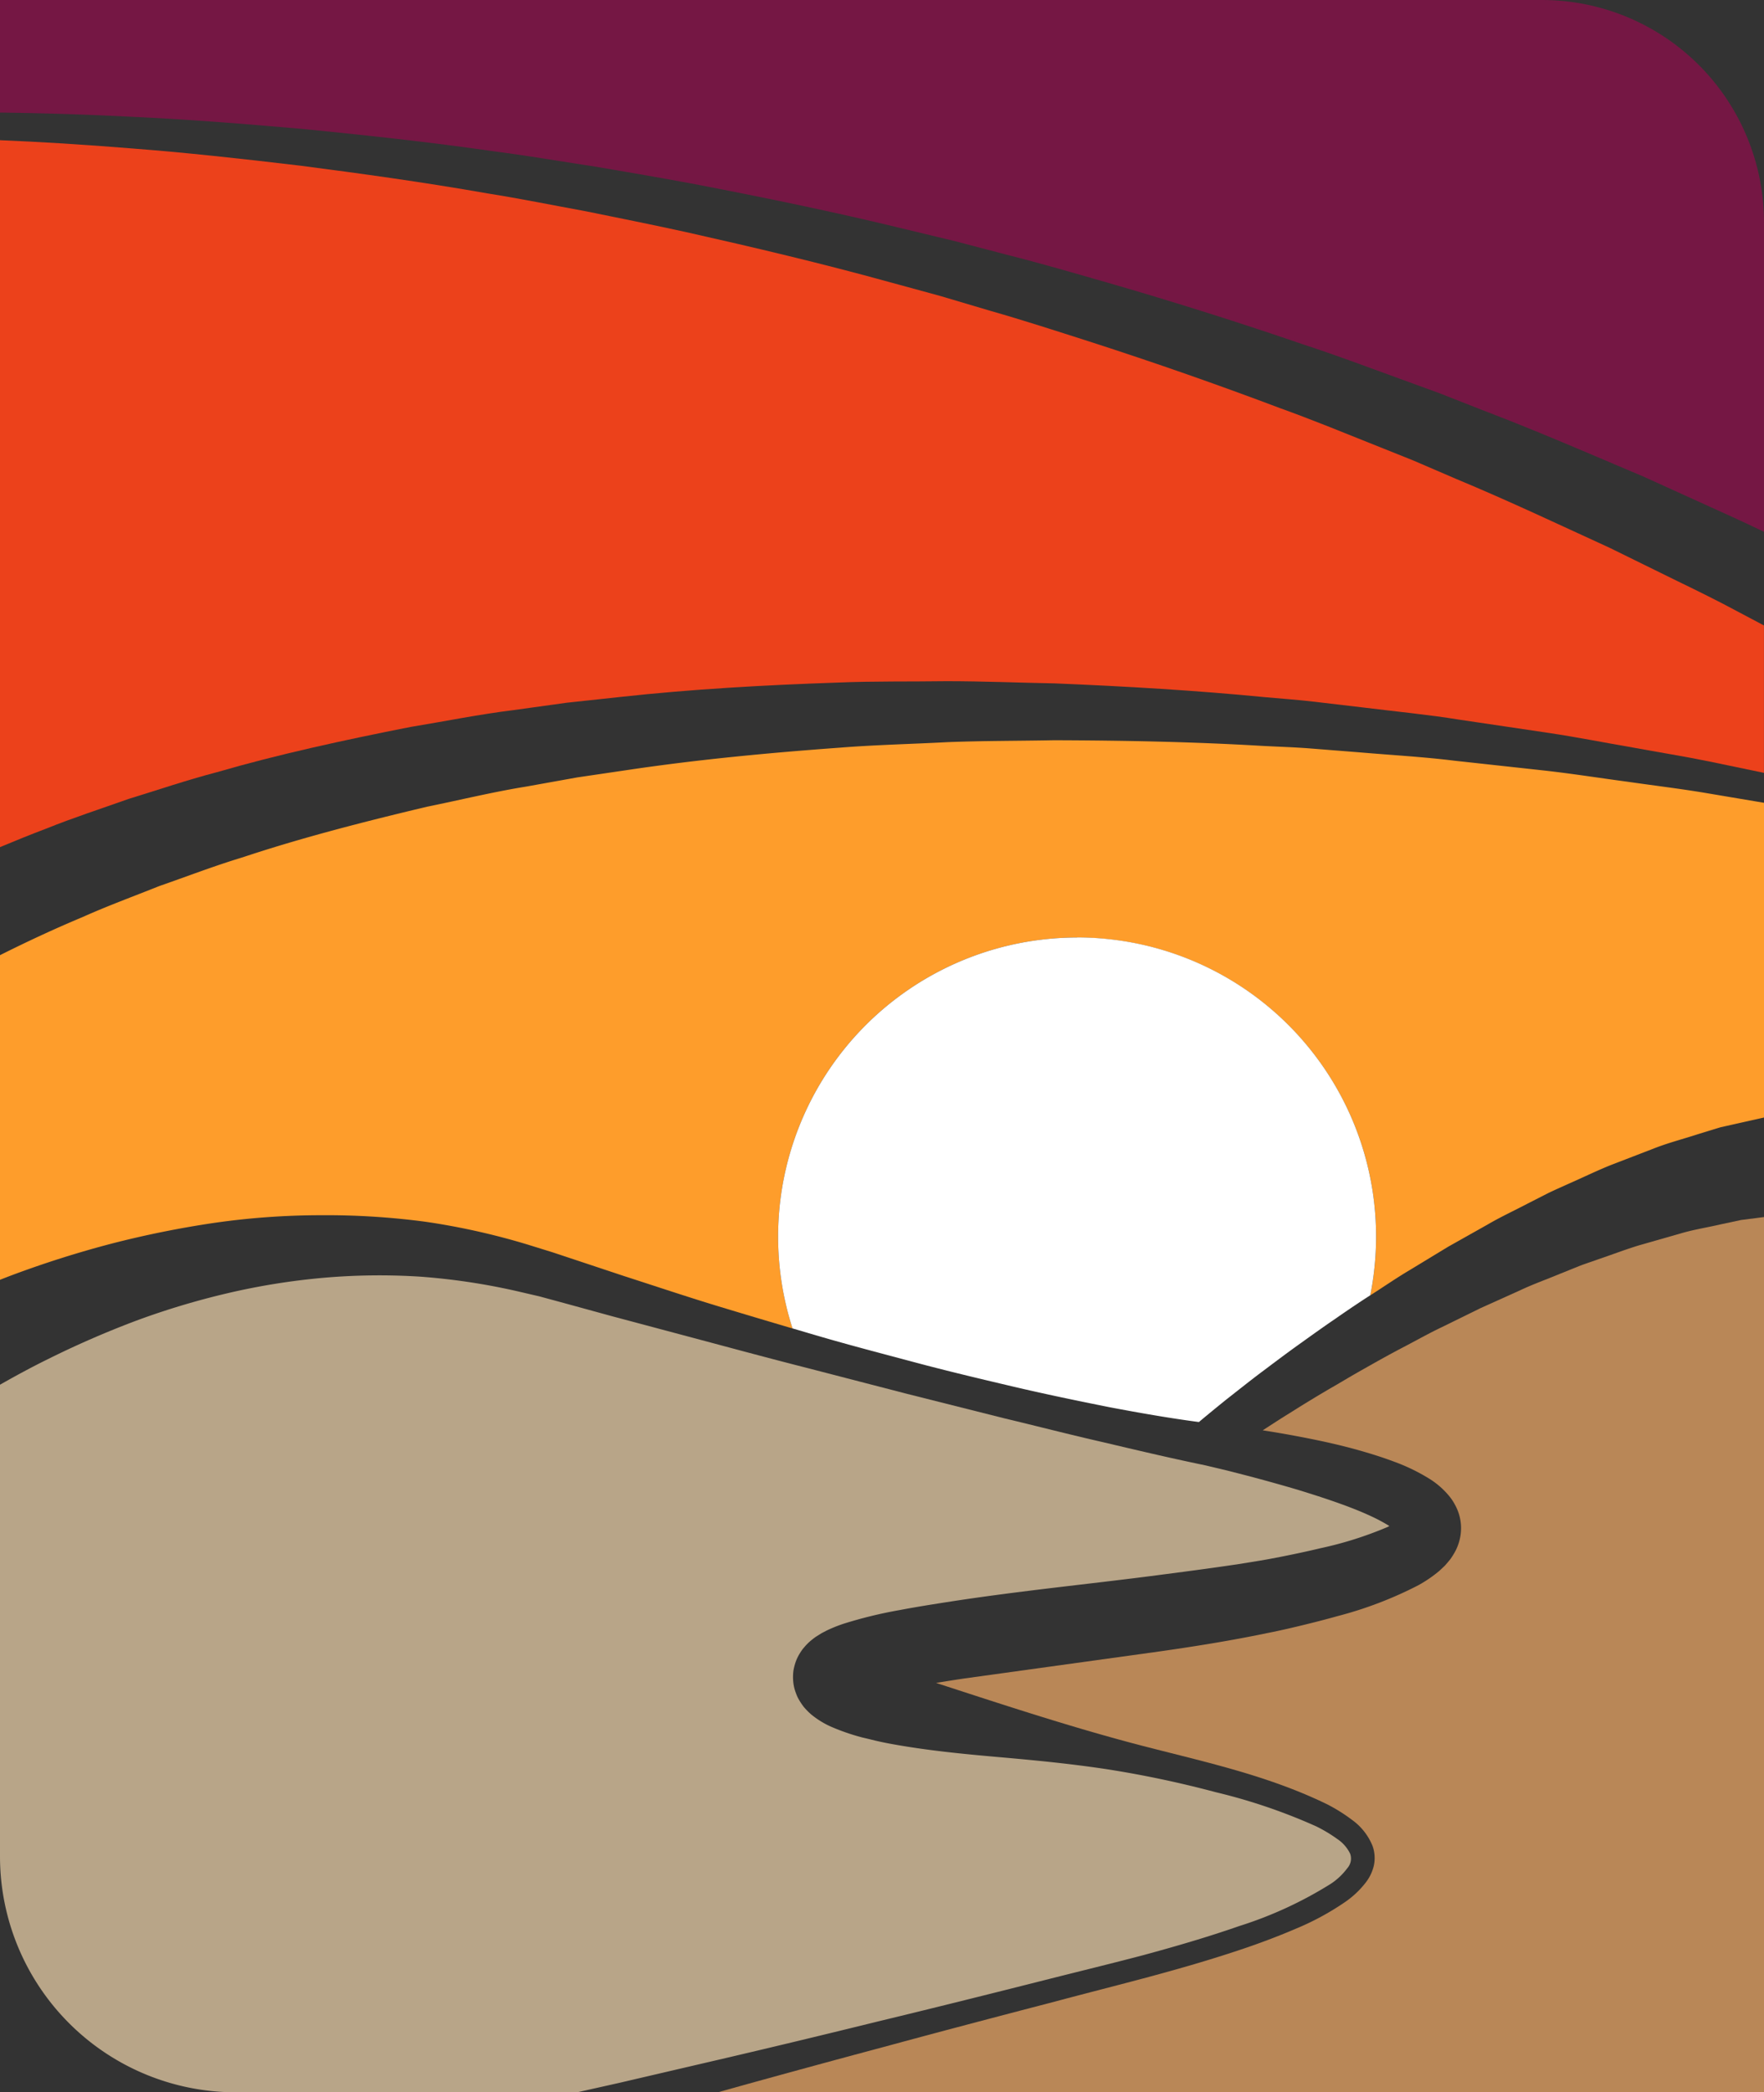
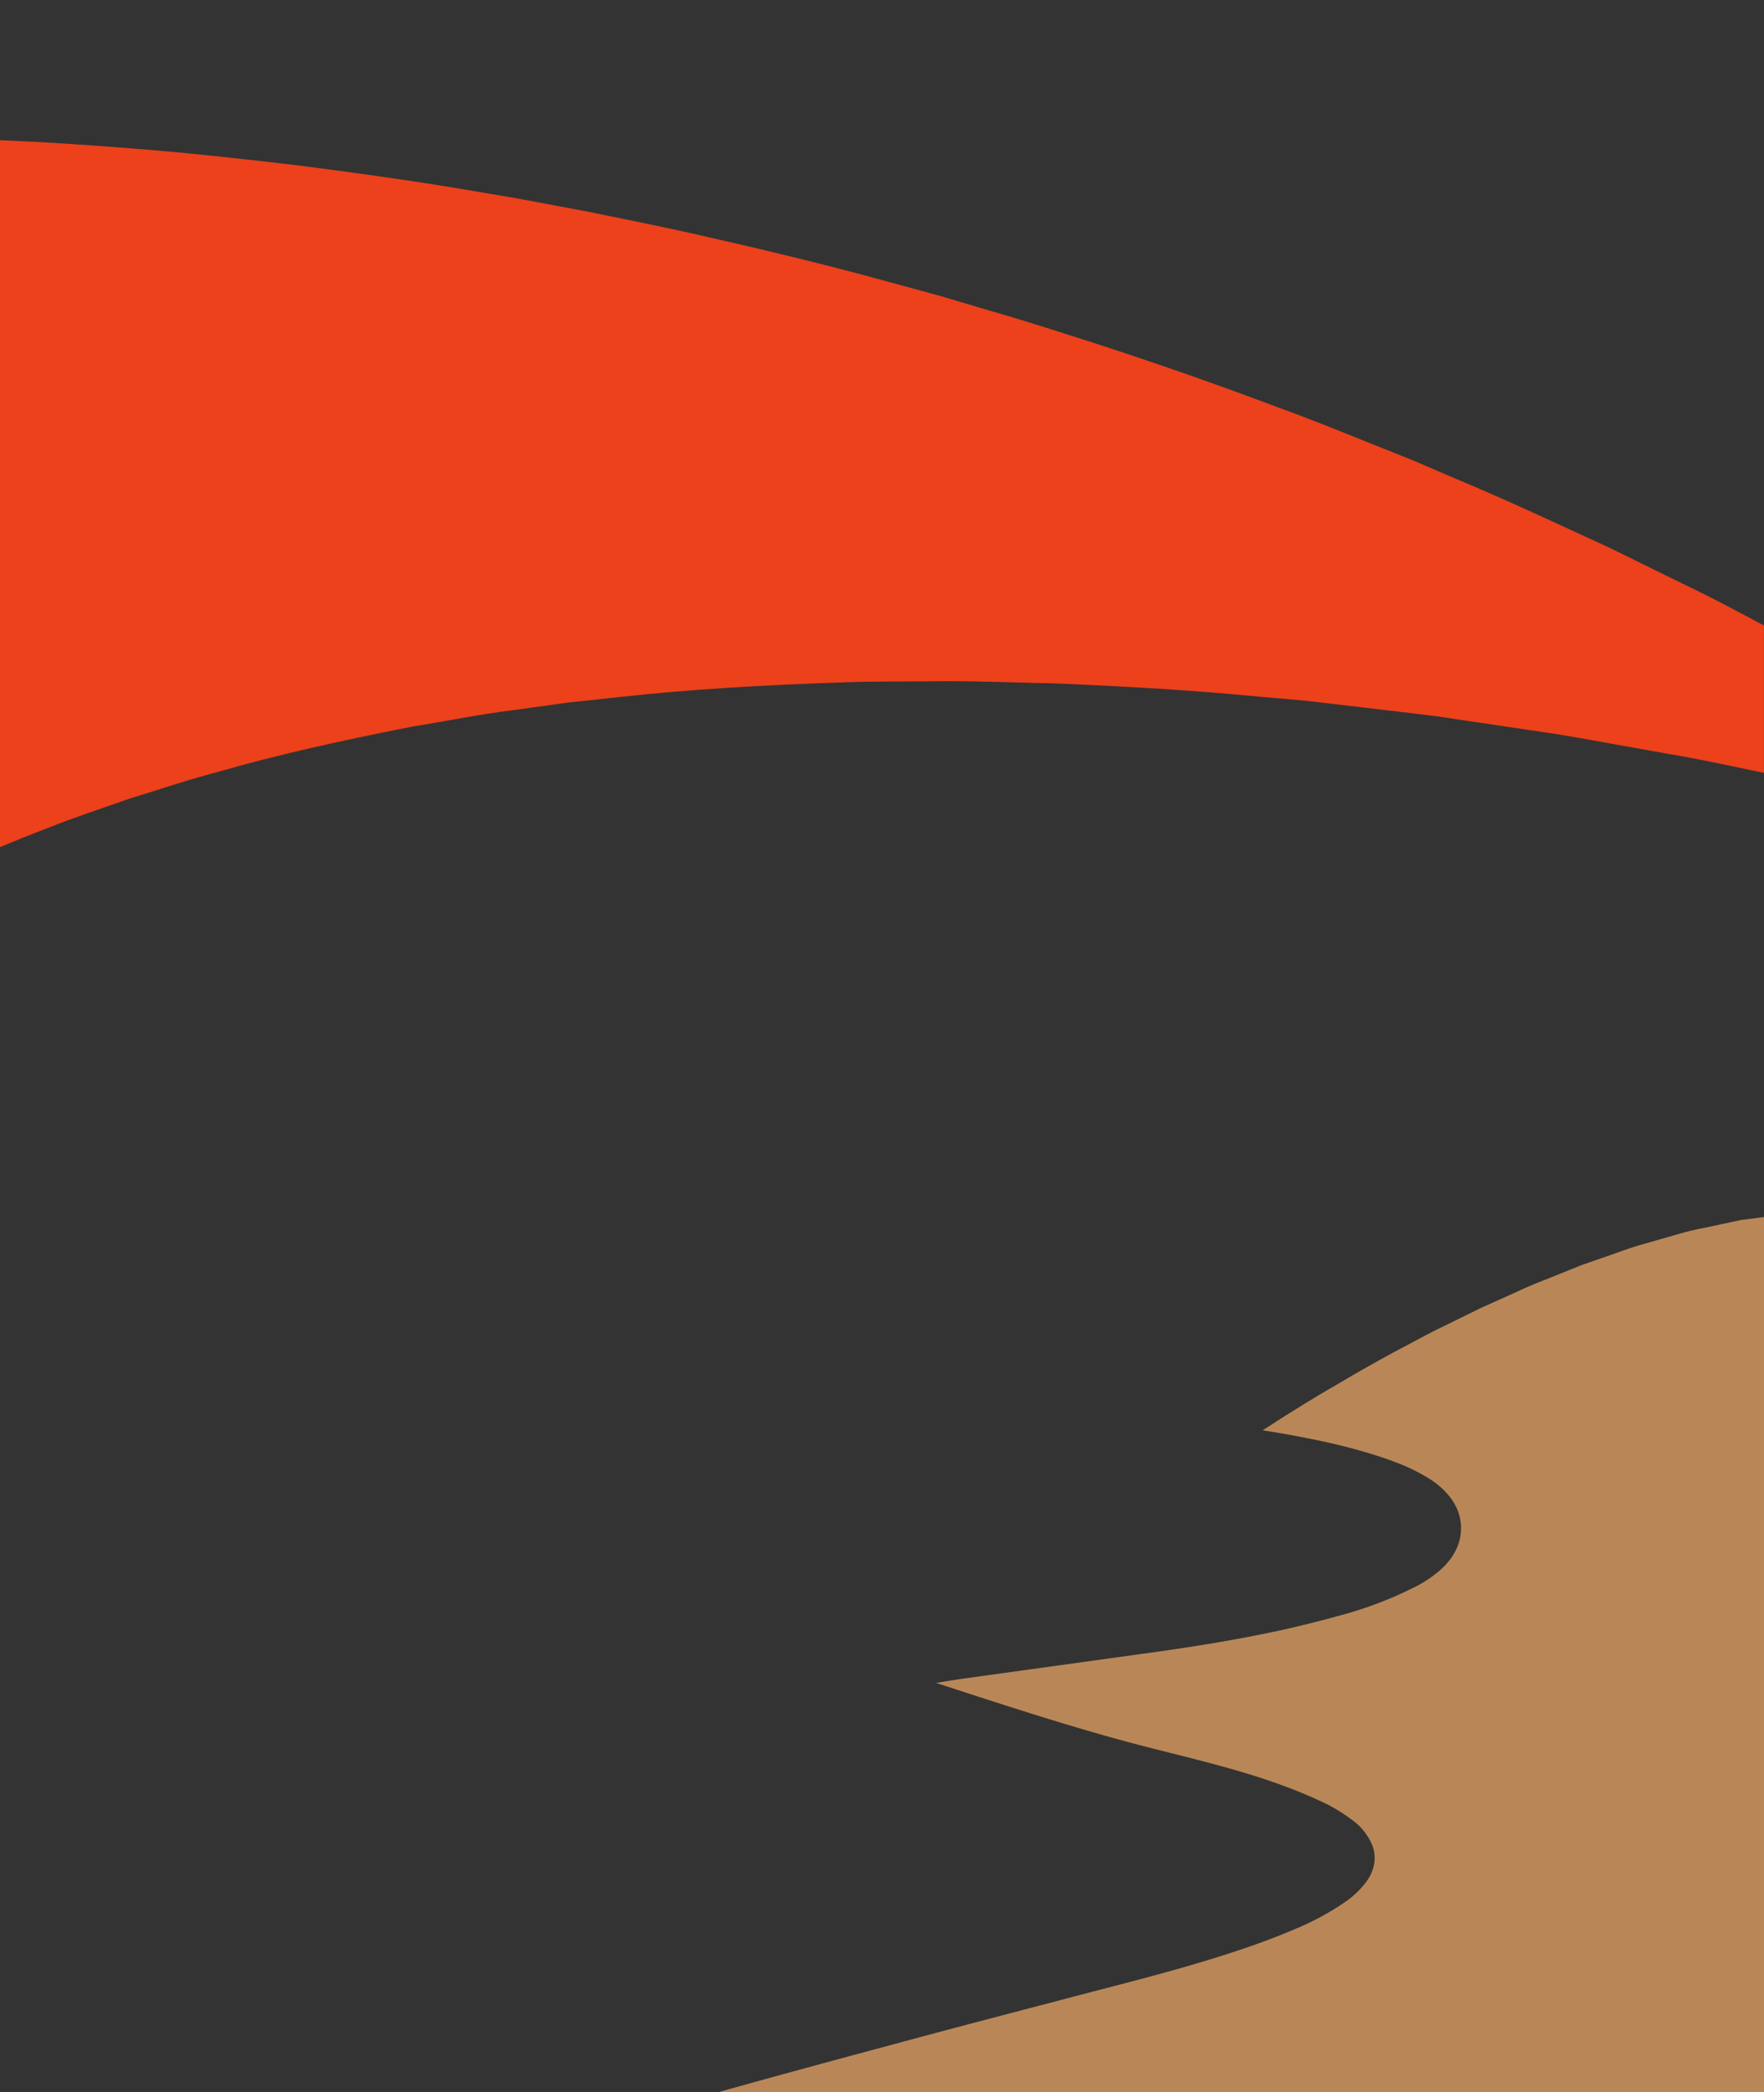
<svg xmlns="http://www.w3.org/2000/svg" id="Layer_1" data-name="Layer 1" viewBox="0 0 115.695 137.188">
  <rect x="0" y="0" width="115.695" height="137.188" fill="#333333" stroke="none" />
  <defs>
    <style>
      .cls-1 {
        fill: #ec411b;
      }

      .cls-2 {
        fill: #751744;
      }

      .cls-3 {
        fill: #fe9d2b;
      }

      .cls-4 {
        fill: none;
      }

      .cls-5 {
        fill: #b8a588;
      }

      .cls-6 {
        fill: #b98757;
      }

      .cls-7 {
        fill: #fff;
      }
    </style>
  </defs>
  <title>d276b7a9-3a9a-4378-9111-07a6e27b453b</title>
  <g>
    <path class="cls-1" d="M113.96,40.093c-1.227-.663-2.557-1.319-3.963-2l-4.421-2.172c-3.122-1.425-6.482-3.026-10.117-4.538L92.71,30.2l-2.846-1.14c-1.92-.765-3.875-1.568-5.9-2.295-4.02-1.518-8.214-2.987-12.512-4.371-2.151-.686-4.315-1.393-6.513-2.018L61.648,19.4l-3.32-.906c-4.425-1.223-8.9-2.281-13.308-3.271-2.208-.484-4.408-.928-6.581-1.367-2.181-.4-4.328-.836-6.456-1.173-4.245-.746-8.374-1.312-12.294-1.821-3.924-.468-7.641-.871-11.082-1.132C5.488,9.475,2.6,9.3,0,9.193V55.544c1-.418,2.022-.832,3.092-1.237,1.693-.682,3.5-1.269,5.345-1.924,1.873-.572,3.791-1.23,5.8-1.755,3.992-1.16,8.266-2.092,12.693-2.964,2.226-.364,4.474-.824,6.775-1.107l3.462-.48,3.506-.378c4.693-.515,9.478-.781,14.256-.944,2.389-.1,4.78-.057,7.158-.091,2.378,0,4.745.1,7.093.144,4.692.193,9.3.465,13.745.9,1.111.1,2.216.177,3.3.305l3.232.381c2.13.264,4.221.462,6.239.79l5.887.873c1.9.286,3.721.649,5.476.95,1.752.322,3.437.592,5.027.917l3.606.75V41.01Q114.854,40.57,113.96,40.093Z" />
-     <path class="cls-2" d="M19.951,8.465c3.968.393,8.153.838,12.461,1.46,2.16.275,4.34.654,6.556.987,2.208.376,4.445.757,6.692,1.179,4.49.865,9.045,1.8,13.561,2.9l3.389.816,3.366.881c2.247.566,4.461,1.215,6.663,1.845,4.4,1.271,8.7,2.632,12.828,4.049,2.076.677,4.085,1.431,6.06,2.149L94.455,25.8l2.831,1.113c3.743,1.426,7.21,2.949,10.434,4.305l4.569,2.074c1.194.539,2.331,1.058,3.405,1.58v-20.3A14.571,14.571,0,0,0,101.124,0H0V7.382c2.638.032,5.569.115,8.743.281C12.219,7.821,15.978,8.113,19.951,8.465Z" />
-     <path class="cls-3" d="M70.645,61.472a19.618,19.618,0,0,1,19.23,23.462c.038-.025.075-.052.113-.076.826-.529,1.634-1.087,2.481-1.587l2.523-1.532,2.581-1.452c.853-.5,1.756-.915,2.634-1.377l1.328-.677c.447-.218.907-.415,1.36-.623.914-.4,1.813-.841,2.745-1.216l2.824-1.088c.939-.372,1.936-.625,2.906-.942l1.468-.45,1.517-.34,1.341-.3V52.638l-3.967-.668c-1.591-.263-3.274-.467-5.024-.719-1.753-.232-3.572-.523-5.465-.734l-5.863-.641c-2.009-.249-4.086-.364-6.2-.545l-3.208-.254c-1.08-.086-2.173-.115-3.274-.176-4.4-.258-8.955-.352-13.575-.365-2.31.045-4.638.034-6.972.125-2.332.124-4.676.174-7.01.358-4.67.339-9.329.777-13.875,1.453l-3.394.5-3.341.6c-2.221.358-4.377.889-6.514,1.322-4.241,1.007-8.318,2.06-12.094,3.317-1.906.575-3.707,1.275-5.472,1.886-1.732.692-3.425,1.312-5,2.02C3.489,60.936,1.682,61.786,0,62.629V83.914c.248-.1.5-.194.745-.289a67.513,67.513,0,0,1,6.594-2.089,64.816,64.816,0,0,1,6.785-1.365,49.373,49.373,0,0,1,6.9-.492,49.3,49.3,0,0,1,6.889.43,45.963,45.963,0,0,1,6.71,1.5l1.637.508,1.566.52,3.141,1.044c2.1.677,4.178,1.375,6.286,2.012q2.361.714,4.726,1.411A19.615,19.615,0,0,1,70.645,61.472Z" />
-     <path class="cls-4" d="M91.8,100.619c.01.011-.009-.01-.034-.049A.154.154,0,0,1,91.8,100.619Z" />
-     <path class="cls-5" d="M52.228,108.855a3,3,0,0,1,.27-.512q.074-.117.156-.227l.13-.153c.087-.1.178-.193.273-.283a5.279,5.279,0,0,1,.452-.36l.378-.236.328-.171a9.446,9.446,0,0,1,1.113-.448,29.048,29.048,0,0,1,3.7-.9c1.173-.222,2.319-.4,3.452-.576,4.521-.69,8.845-1.115,12.91-1.638,2.03-.263,4-.518,5.867-.8l1.383-.224.664-.117.676-.129c.892-.177,1.762-.36,2.6-.562a24.206,24.206,0,0,0,4.431-1.4c.042-.02.075-.041.115-.061a11,11,0,0,0-1.156-.622c-.553-.261-1.126-.491-1.685-.7-1.123-.416-2.2-.757-3.178-1.057-1.07-.317-2.022-.578-2.844-.8-.687-.181-1.286-.333-1.774-.458l-1.645-.39-.02,0c-2.222-.462-4.348-.967-6.506-1.476-2.162-.491-4.306-1.048-6.458-1.561l-6.435-1.619-6.38-1.653L53,89.711c-2.143-.545-4.278-1.117-6.414-1.69l-6.414-1.711-3.192-.875L35.376,85l-1.556-.361a42.6,42.6,0,0,0-6.285-.933,42.327,42.327,0,0,0-6.328.077,44.989,44.989,0,0,0-6.237,1A50.461,50.461,0,0,0,8.917,86.6a61.888,61.888,0,0,0-5.8,2.528C2.06,89.648,1.024,90.21,0,90.793V121.72a15.468,15.468,0,0,0,15.468,15.468H37.854l2.762-.619L48,134.849c2.849-.667,6.059-1.438,9.556-2.3,3.5-.843,7.286-1.787,11.287-2.8,2-.506,4.068-1.007,6.147-1.555,2.079-.564,4.193-1.176,6.292-1.908a26.007,26.007,0,0,0,6.01-2.775,4.251,4.251,0,0,0,1.07-1.014.947.947,0,0,0,.192-.948,2.436,2.436,0,0,0-.851-.973,9.47,9.47,0,0,0-1.385-.829,37.126,37.126,0,0,0-6.584-2.237,69.214,69.214,0,0,0-6.988-1.483c-2.367-.367-4.763-.6-7.164-.811s-4.8-.44-7.222-.888c-.31-.058-.6-.118-.925-.194l-.91-.219a14.275,14.275,0,0,1-2.021-.7,5.68,5.68,0,0,1-1.322-.821,4.618,4.618,0,0,1-.467-.478,4.27,4.27,0,0,1-.273-.4c-.043-.073-.078-.128-.122-.218s-.089-.2-.126-.306a2.724,2.724,0,0,1-.162-.672,3.286,3.286,0,0,1,.007-.777A3.489,3.489,0,0,1,52.228,108.855Z" />
    <path class="cls-6" d="M115.523,79.822l-1.328.17-1.328.284c-.884.207-1.781.342-2.663.605l-2.655.758c-.884.266-1.755.6-2.636.9-.438.156-.881.3-1.317.465l-1.3.524c-.864.361-1.749.673-2.6,1.076l-2.577,1.16-2.545,1.25c-.855.406-1.68.874-2.521,1.312s-1.67.9-2.5,1.372c-.629.35-1.249.716-1.869,1.084-.2.118-.4.228-.6.347q-1.232.723-2.437,1.487c-.617.378-1.223.773-1.829,1.167.7.108,1.508.244,2.4.414.232.044.467.09.712.139,1.059.213,2.23.472,3.513.847.642.187,1.313.4,2.02.666a12.491,12.491,0,0,1,2.269,1.1,5.318,5.318,0,0,1,1.319,1.149,3.229,3.229,0,0,1,.34.5,3.4,3.4,0,0,1,.29.656,3.149,3.149,0,0,1,.059,1.674,3.3,3.3,0,0,1-.267.736,4.827,4.827,0,0,1-.35.569c-.117.146-.24.293-.366.431L94.4,103a8.6,8.6,0,0,1-1.37.938,25.443,25.443,0,0,1-5.3,2.026c-.906.255-1.827.486-2.765.709l-.705.163-.733.159-1.457.293c-1.954.381-3.961.7-6.02.993l-12.82,1.775q-.919.138-1.836.29c3.807,1.237,7.8,2.556,11.781,3.654,4.651,1.3,9.415,2.134,13.871,4.305a11,11,0,0,1,1.625,1.018,3.9,3.9,0,0,1,1.35,1.712,2.332,2.332,0,0,1,.087,1.28,2.883,2.883,0,0,1-.495,1.068,6.007,6.007,0,0,1-1.449,1.367,17.65,17.65,0,0,1-3.17,1.71c-1.075.462-2.154.869-3.231,1.24-4.312,1.474-8.571,2.465-12.548,3.533-3.993,1.04-7.765,2.033-11.24,2.978-3.479.929-6.664,1.8-9.483,2.582l-1.409.394H115.7V79.8Z" />
-     <path class="cls-7" d="M70.645,61.472A19.615,19.615,0,0,0,51.978,87.1c.534.157,1.068.317,1.6.471,2.112.621,4.243,1.172,6.368,1.741s4.266,1.077,6.406,1.581,4.293.951,6.445,1.38c1.939.367,3.909.713,5.835.967.614-.516,1.224-1.014,1.842-1.511.769-.6,1.533-1.213,2.317-1.8s1.561-1.176,2.356-1.744,1.588-1.142,2.4-1.693c.766-.534,1.539-1.059,2.326-1.564a19.618,19.618,0,0,0-19.23-23.462Z" />
  </g>
</svg>